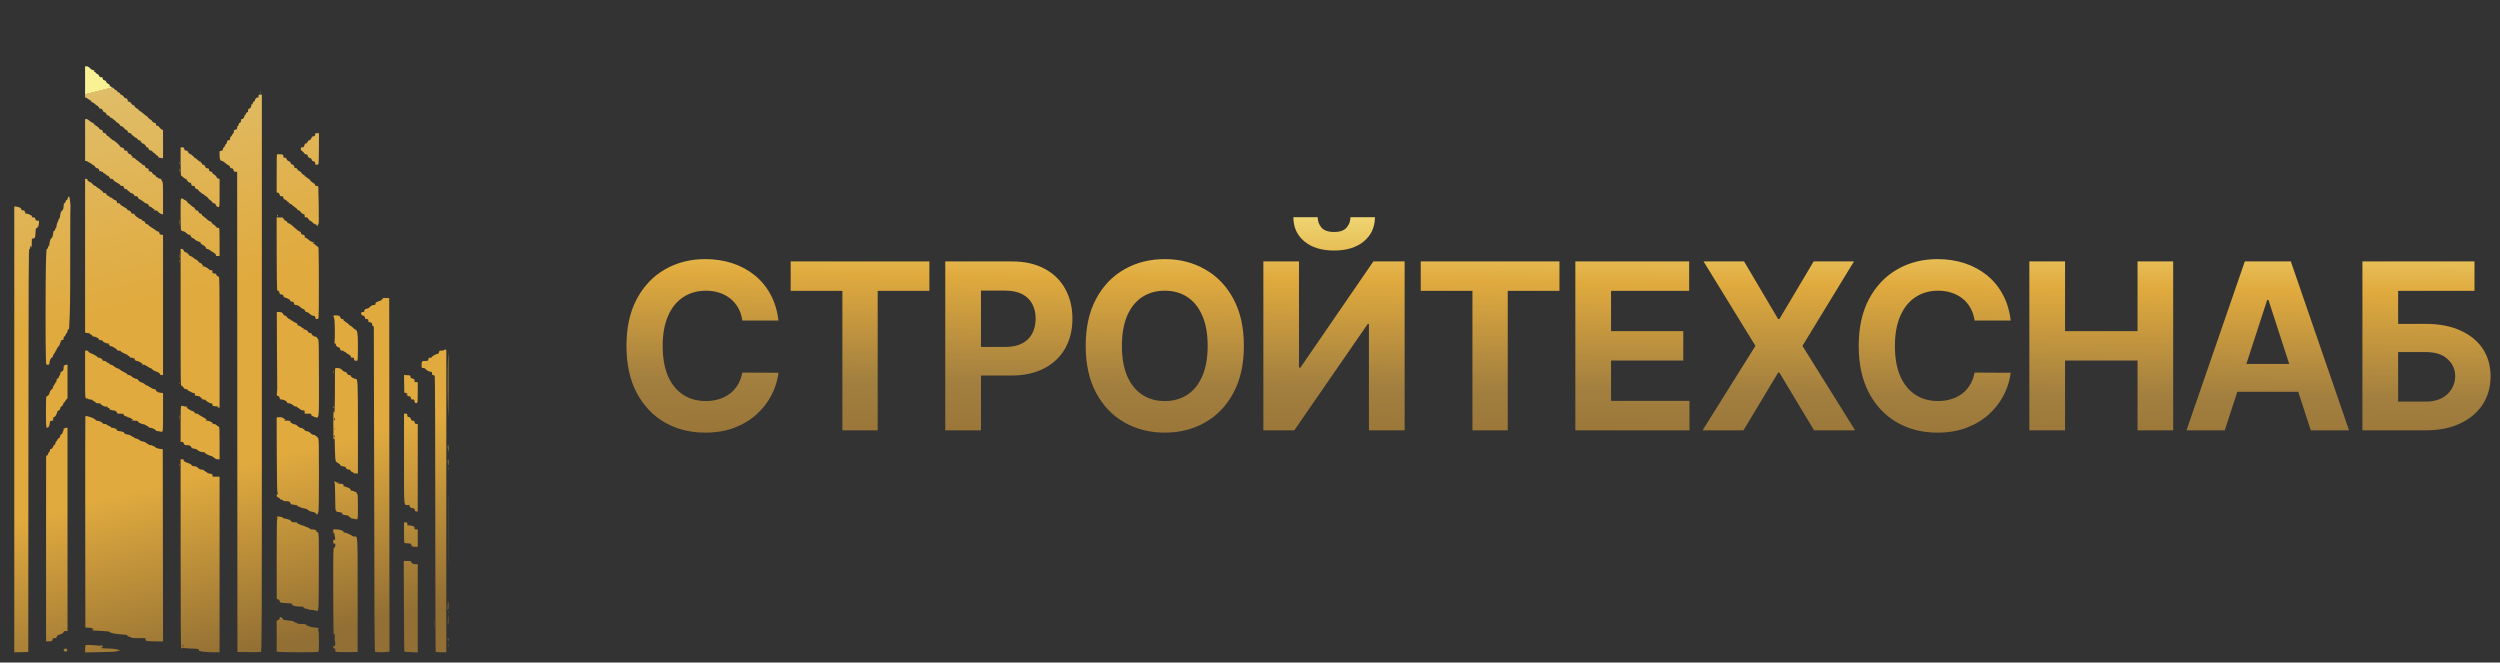
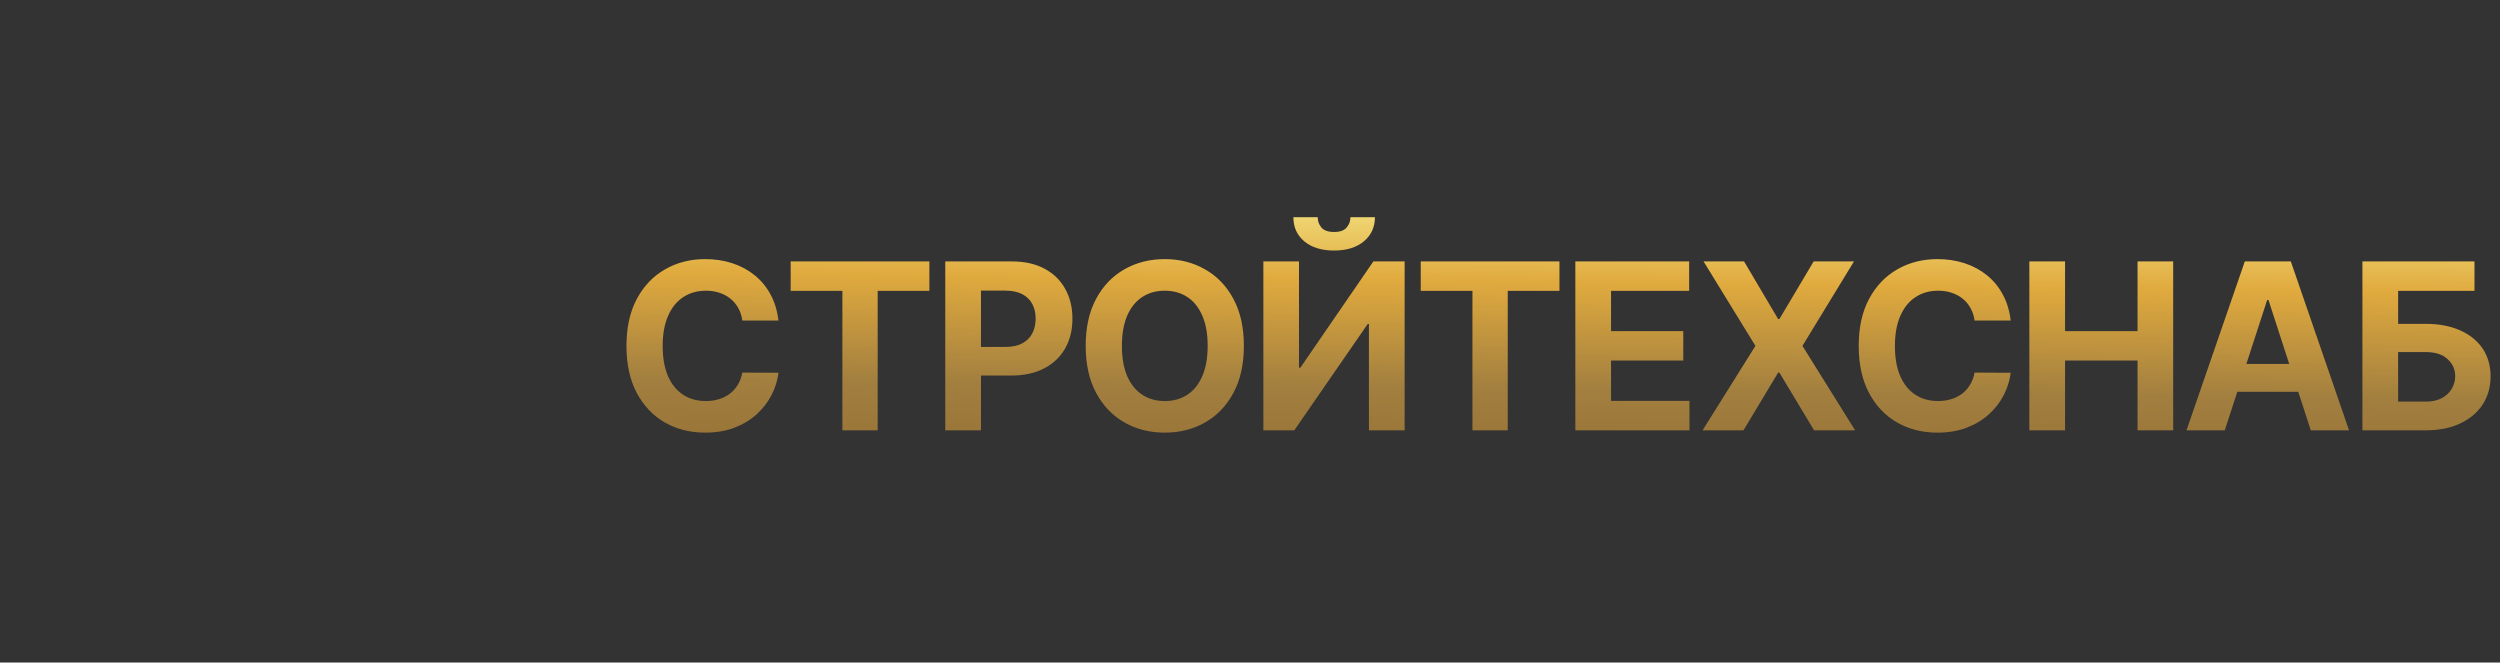
<svg xmlns="http://www.w3.org/2000/svg" width="366" height="97" viewBox="0 0 366 97" fill="none">
  <rect x="0" y="0" width="366" height="97" fill="#333333" stroke="none" />
-   <path fill-rule="evenodd" clip-rule="evenodd" d="M12.457 11.98V14.25L12.677 14.348C12.798 14.402 12.961 14.508 13.039 14.585C13.117 14.661 13.244 14.725 13.321 14.725C13.441 14.726 13.444 14.738 13.341 14.804C13.238 14.87 13.241 14.881 13.361 14.882C13.439 14.883 13.502 14.921 13.502 14.967C13.502 15.014 13.533 15.033 13.571 15.009C13.609 14.986 13.745 15.073 13.873 15.201C14 15.33 14.137 15.437 14.176 15.438C14.262 15.441 14.547 15.757 14.547 15.85C14.547 15.887 14.635 15.918 14.742 15.918C14.867 15.918 14.956 15.975 14.989 16.077C15.017 16.164 15.083 16.236 15.135 16.237C15.199 16.238 15.195 16.26 15.123 16.305C15.047 16.353 15.088 16.387 15.261 16.421C15.434 16.456 15.522 16.528 15.557 16.666C15.591 16.8 15.681 16.879 15.84 16.914C16.008 16.95 16.076 17.014 16.08 17.137C16.084 17.233 16.105 17.266 16.127 17.212C16.153 17.147 16.325 17.24 16.623 17.479C16.873 17.68 17.09 17.877 17.105 17.916C17.12 17.955 17.17 17.987 17.216 17.987C17.312 17.987 17.601 18.294 17.601 18.397C17.601 18.434 17.673 18.464 17.762 18.464C17.85 18.464 17.922 18.5 17.922 18.544C17.922 18.587 17.968 18.623 18.024 18.623C18.079 18.623 18.161 18.704 18.205 18.802C18.248 18.901 18.362 18.992 18.457 19.006C18.563 19.021 18.65 19.106 18.68 19.227C18.715 19.364 18.802 19.438 18.969 19.471C19.101 19.497 19.209 19.559 19.211 19.608C19.214 19.699 19.832 20.182 20.052 20.265C20.118 20.291 20.172 20.361 20.172 20.422C20.172 20.487 20.255 20.533 20.373 20.533C20.498 20.533 20.574 20.578 20.574 20.652C20.574 20.718 20.61 20.772 20.655 20.772C20.699 20.772 20.735 20.825 20.735 20.891C20.735 20.957 20.805 21.01 20.89 21.01C21.035 21.01 21.103 21.061 21.361 21.366C21.446 21.465 21.446 21.49 21.361 21.497C21.304 21.502 21.366 21.529 21.499 21.557C21.691 21.598 21.745 21.655 21.766 21.84C21.786 22.014 21.811 22.044 21.866 21.959C21.916 21.88 21.939 21.876 21.939 21.945C21.94 22 22.009 22.045 22.092 22.045C22.175 22.045 22.303 22.134 22.375 22.244C22.448 22.353 22.558 22.443 22.62 22.443C22.683 22.443 22.757 22.515 22.785 22.603C22.813 22.691 22.865 22.746 22.9 22.724C22.935 22.703 23.029 22.756 23.108 22.843C23.187 22.929 23.219 23.003 23.179 23.008C23.059 23.021 23.493 23.142 23.689 23.151L23.869 23.159L23.869 21.11L23.868 19.061L23.62 18.921C23.484 18.844 23.354 18.713 23.332 18.63C23.296 18.495 23.046 18.353 22.885 18.376C22.827 18.384 22.803 18.21 22.845 18.087C22.856 18.054 22.756 18.01 22.624 17.987C22.475 17.962 22.352 17.877 22.302 17.765C22.258 17.666 22.127 17.543 22.012 17.492C21.896 17.442 21.733 17.299 21.65 17.176C21.567 17.053 21.461 16.952 21.416 16.952C21.37 16.952 21.277 16.89 21.207 16.813C21.138 16.736 21 16.62 20.901 16.554C20.801 16.489 20.646 16.372 20.555 16.296C20.463 16.219 20.358 16.156 20.321 16.156C20.284 16.156 20.253 16.103 20.253 16.037C20.253 15.971 20.194 15.918 20.122 15.918C19.991 15.918 19.69 15.633 19.69 15.509C19.69 15.473 19.609 15.423 19.509 15.398C19.409 15.373 19.266 15.247 19.191 15.118C19.092 14.947 18.994 14.883 18.83 14.882C18.655 14.881 18.632 14.864 18.726 14.804C18.806 14.752 18.813 14.726 18.746 14.725C18.691 14.725 18.645 14.652 18.645 14.565C18.645 14.477 18.618 14.413 18.585 14.421C18.471 14.451 18.163 14.315 18.163 14.234C18.163 14.129 17.832 13.855 17.701 13.851C17.646 13.85 17.601 13.798 17.601 13.736C17.601 13.674 17.492 13.576 17.36 13.518C17.227 13.46 17.119 13.367 17.119 13.312C17.119 13.257 17.067 13.212 17.004 13.212C16.941 13.212 16.818 13.123 16.731 13.013C16.644 12.904 16.519 12.814 16.453 12.814C16.386 12.814 16.306 12.752 16.275 12.675C16.222 12.547 16.212 12.549 16.151 12.695C16.095 12.83 16.084 12.818 16.079 12.615C16.075 12.428 16.021 12.352 15.832 12.27C15.694 12.209 15.57 12.082 15.543 11.972C15.515 11.864 15.434 11.78 15.358 11.78C15.181 11.78 15.029 11.626 15.029 11.446C15.029 11.341 14.967 11.302 14.797 11.302C14.619 11.302 14.553 11.258 14.516 11.114C14.489 11.004 14.367 10.883 14.226 10.825C14.093 10.771 13.984 10.675 13.984 10.612C13.984 10.549 13.957 10.514 13.924 10.533C13.891 10.553 13.819 10.522 13.765 10.464C13.686 10.379 13.701 10.351 13.845 10.324C13.961 10.302 13.923 10.286 13.739 10.279C13.526 10.271 13.383 10.197 13.181 9.989C12.997 9.802 12.835 9.711 12.683 9.711H12.457V11.98ZM38.11 13.57C38.112 13.701 38.13 13.746 38.15 13.668C38.17 13.591 38.169 13.483 38.147 13.43C38.125 13.376 38.108 13.439 38.11 13.57ZM37.853 14.092C37.853 14.231 37.819 14.315 37.775 14.287C37.633 14.201 37.385 14.399 37.331 14.644C37.302 14.775 37.226 14.883 37.162 14.883C37.096 14.883 37.024 14.99 36.996 15.128C36.961 15.302 36.927 15.342 36.879 15.268C36.83 15.191 36.811 15.211 36.81 15.337C36.808 15.618 36.635 15.918 36.474 15.918C36.362 15.918 36.326 15.978 36.326 16.164C36.326 16.343 36.283 16.421 36.166 16.452C36.075 16.475 36.005 16.56 36.005 16.646C36.005 16.729 35.951 16.819 35.884 16.844C35.818 16.869 35.764 16.96 35.764 17.046C35.764 17.234 35.582 17.43 35.408 17.43C35.321 17.43 35.282 17.505 35.282 17.671C35.282 17.837 35.233 17.93 35.126 17.969C35.04 18.001 34.967 18.062 34.964 18.106C34.951 18.282 34.865 18.464 34.794 18.464C34.753 18.464 34.719 18.571 34.719 18.703C34.719 18.834 34.692 18.938 34.659 18.933C34.626 18.928 34.517 18.95 34.418 18.982C34.285 19.024 34.237 19.101 34.237 19.269C34.237 19.395 34.205 19.498 34.166 19.498C34.127 19.498 34.052 19.603 33.998 19.732C33.944 19.86 33.85 19.984 33.787 20.008C33.724 20.031 33.674 20.158 33.674 20.292C33.674 20.495 33.643 20.533 33.477 20.533C33.315 20.533 33.27 20.583 33.227 20.811C33.198 20.963 33.149 21.073 33.117 21.054C33.086 21.035 33.017 21.139 32.963 21.285C32.91 21.432 32.812 21.572 32.748 21.597C32.683 21.622 32.63 21.73 32.63 21.837C32.63 21.989 32.576 22.044 32.388 22.085L32.147 22.137V22.722C32.147 23.311 32.252 23.557 32.502 23.557C32.559 23.557 32.68 23.619 32.771 23.696C33.219 24.071 33.299 24.129 33.48 24.211C33.587 24.259 33.674 24.365 33.674 24.447C33.674 24.548 33.751 24.61 33.912 24.642C34.043 24.668 34.148 24.712 34.145 24.74C34.142 24.767 34.165 24.871 34.197 24.969C34.24 25.1 34.318 25.148 34.487 25.148H34.719L34.739 60.3L34.759 95.451L36.407 95.468C37.313 95.478 38.118 95.466 38.195 95.443C38.329 95.403 38.336 93.39 38.336 54.625V13.849H38.094C37.879 13.849 37.853 13.875 37.853 14.092ZM12.457 20.487V23.544L12.698 23.596C12.831 23.625 12.939 23.682 12.939 23.722C12.939 23.762 12.994 23.795 13.06 23.795C13.126 23.795 13.253 23.867 13.341 23.955C13.43 24.042 13.529 24.115 13.562 24.116C13.662 24.121 13.984 24.412 13.984 24.498C13.984 24.542 14.094 24.602 14.229 24.632C14.418 24.673 14.484 24.739 14.521 24.923C14.551 25.069 14.592 25.125 14.628 25.067C14.671 24.999 14.703 24.997 14.742 25.06C14.773 25.109 14.87 25.148 14.958 25.148C15.046 25.148 15.099 25.18 15.075 25.218C15.051 25.257 15.136 25.332 15.265 25.385C15.394 25.438 15.519 25.532 15.543 25.593C15.567 25.655 15.655 25.705 15.74 25.705C15.831 25.705 15.941 25.803 16.012 25.949C16.078 26.084 16.155 26.191 16.183 26.188C16.429 26.162 16.552 26.205 16.592 26.329C16.618 26.41 16.738 26.526 16.859 26.587C16.98 26.649 17.096 26.718 17.119 26.74C17.141 26.762 17.258 26.83 17.38 26.892C17.501 26.954 17.601 27.053 17.601 27.111C17.601 27.18 17.706 27.218 17.902 27.218C18.126 27.219 18.173 27.239 18.083 27.297C18.017 27.339 18.003 27.374 18.053 27.375C18.104 27.376 18.163 27.448 18.187 27.535C18.215 27.643 18.296 27.695 18.437 27.695C18.558 27.695 18.645 27.739 18.645 27.801C18.645 27.86 18.736 27.948 18.846 27.998C18.957 28.048 19.047 28.126 19.047 28.17C19.047 28.215 19.111 28.253 19.188 28.254C19.354 28.257 19.69 28.517 19.69 28.642C19.69 28.69 19.795 28.729 19.923 28.729C20.104 28.729 20.166 28.773 20.206 28.928C20.233 29.037 20.294 29.127 20.34 29.127C20.441 29.127 21.166 29.607 21.204 29.699C21.219 29.735 21.291 29.765 21.365 29.766C21.555 29.77 21.78 29.956 21.78 30.11C21.78 30.184 21.844 30.241 21.929 30.241C22.011 30.241 22.175 30.33 22.295 30.44C22.414 30.549 22.555 30.639 22.608 30.64C22.666 30.641 22.657 30.671 22.584 30.718C22.487 30.78 22.503 30.798 22.664 30.806C22.774 30.812 22.889 30.813 22.919 30.809C22.95 30.805 23.065 30.909 23.177 31.04C23.288 31.171 23.489 31.299 23.624 31.326L23.869 31.375V29.028C23.869 26.815 23.86 26.67 23.711 26.483C23.624 26.373 23.576 26.261 23.604 26.233C23.632 26.205 23.564 26.183 23.453 26.183C23.342 26.183 23.187 26.112 23.108 26.025C23.029 25.939 22.933 25.887 22.894 25.911C22.856 25.934 22.825 25.896 22.825 25.827C22.825 25.757 22.763 25.677 22.688 25.648C22.481 25.57 22.262 25.364 22.262 25.25C22.262 25.194 22.19 25.148 22.101 25.148C22.013 25.148 21.94 25.104 21.939 25.049C21.939 24.982 21.912 24.989 21.86 25.069C21.798 25.164 21.78 25.148 21.772 24.989C21.766 24.88 21.764 24.767 21.767 24.74C21.771 24.712 21.667 24.668 21.538 24.643C21.373 24.61 21.287 24.536 21.252 24.397C21.224 24.288 21.178 24.201 21.149 24.204C20.991 24.223 20.735 24.078 20.735 23.972C20.735 23.904 20.712 23.872 20.683 23.9C20.654 23.928 20.573 23.89 20.502 23.814C20.431 23.738 20.247 23.589 20.092 23.483C19.937 23.377 19.782 23.243 19.747 23.185C19.711 23.127 19.585 23.079 19.465 23.078C19.3 23.077 19.276 23.059 19.367 23.003C19.468 22.939 19.465 22.921 19.346 22.876C19.27 22.847 19.208 22.774 19.208 22.713C19.208 22.652 19.154 22.602 19.088 22.602C18.914 22.602 18.645 22.35 18.645 22.186C18.645 22.108 18.618 22.049 18.585 22.054C18.297 22.099 18.163 22.032 18.163 21.841C18.163 21.729 18.13 21.658 18.088 21.683C18.047 21.709 17.991 21.693 17.963 21.648C17.936 21.604 17.843 21.567 17.757 21.567C17.671 21.567 17.61 21.534 17.621 21.494C17.652 21.381 16.724 20.533 16.57 20.533C16.495 20.533 16.388 20.46 16.332 20.371C16.275 20.282 16.194 20.23 16.151 20.256C16.109 20.282 16.074 20.245 16.074 20.173C16.074 20.101 15.967 20.002 15.837 19.953C15.707 19.904 15.581 19.788 15.557 19.692C15.528 19.578 15.43 19.502 15.271 19.471C15.083 19.433 15.029 19.381 15.029 19.232C15.029 19.084 14.975 19.03 14.794 18.994C14.655 18.967 14.539 18.882 14.508 18.786C14.479 18.696 14.402 18.623 14.336 18.623C14.27 18.623 14.238 18.587 14.265 18.544C14.293 18.5 14.241 18.464 14.15 18.464C14.053 18.464 13.984 18.412 13.984 18.34C13.984 18.272 13.952 18.236 13.913 18.259C13.824 18.314 13.644 18.111 13.717 18.039C13.746 18.01 13.692 17.987 13.597 17.987C13.502 17.987 13.294 17.861 13.135 17.708C12.966 17.546 12.764 17.43 12.651 17.43H12.457V20.487ZM46.131 19.699C46.131 19.859 46.082 19.91 45.89 19.948C45.758 19.974 45.649 20.041 45.649 20.096C45.649 20.15 45.595 20.239 45.529 20.294C45.464 20.348 45.429 20.424 45.454 20.462C45.478 20.501 45.413 20.533 45.31 20.533C45.175 20.533 45.096 20.6 45.031 20.772C44.969 20.932 44.884 21.01 44.772 21.01C44.66 21.01 44.604 21.061 44.604 21.165C44.604 21.25 44.568 21.342 44.523 21.369C44.478 21.397 44.462 21.453 44.487 21.493C44.513 21.534 44.423 21.567 44.288 21.567C44.069 21.567 44.042 21.593 44.042 21.801C44.042 21.953 44.091 22.05 44.182 22.079C44.26 22.103 44.395 22.231 44.484 22.362C44.584 22.511 44.713 22.601 44.827 22.602C44.963 22.602 45.022 22.659 45.055 22.826C45.089 22.992 45.167 23.07 45.355 23.125C45.53 23.176 45.617 23.255 45.635 23.381C45.653 23.509 45.73 23.577 45.896 23.61C46.113 23.652 46.184 23.782 46.141 24.054C46.135 24.087 46.236 24.114 46.363 24.114C46.552 24.114 46.603 24.073 46.638 23.895C46.662 23.775 46.685 22.736 46.69 21.587L46.699 19.498H46.415C46.165 19.498 46.131 19.523 46.131 19.699ZM26.441 23.636C26.441 24.774 26.471 25.705 26.508 25.705C26.545 25.705 26.681 25.812 26.809 25.942C26.939 26.072 27.107 26.179 27.185 26.18C27.262 26.182 27.325 26.236 27.325 26.302C27.325 26.368 27.361 26.421 27.406 26.421C27.45 26.421 27.486 26.471 27.486 26.531C27.486 26.628 27.752 26.768 27.902 26.75C27.932 26.747 27.98 26.85 28.009 26.98C28.052 27.177 28.101 27.217 28.296 27.217C28.494 27.217 28.531 27.249 28.531 27.421C28.531 27.536 28.566 27.603 28.611 27.575C28.655 27.548 28.692 27.564 28.692 27.61C28.692 27.657 28.764 27.695 28.852 27.695C28.941 27.695 29.013 27.744 29.013 27.804C29.013 27.864 29.139 27.998 29.294 28.102C29.448 28.206 29.575 28.32 29.575 28.356C29.575 28.391 29.606 28.401 29.644 28.378C29.682 28.355 29.797 28.424 29.899 28.532C30.002 28.641 30.125 28.73 30.172 28.731C30.22 28.732 30.348 28.853 30.457 28.998C30.566 29.144 30.729 29.295 30.819 29.334C30.909 29.373 31.018 29.486 31.061 29.584C31.11 29.695 31.211 29.763 31.324 29.763C31.451 29.763 31.534 29.831 31.592 29.981C31.685 30.224 31.799 30.317 32.007 30.319C32.137 30.32 32.147 30.17 32.147 28.26V26.2L31.948 26.15C31.825 26.12 31.729 26.025 31.698 25.906C31.671 25.799 31.58 25.689 31.496 25.663C31.412 25.637 31.344 25.581 31.344 25.541C31.344 25.5 31.289 25.466 31.223 25.466C31.157 25.466 31.102 25.399 31.102 25.317C31.102 25.215 31.026 25.153 30.861 25.12C30.646 25.078 30.577 24.974 30.608 24.739C30.612 24.71 30.489 24.664 30.336 24.636C30.144 24.6 30.058 24.541 30.058 24.444C30.058 24.264 29.904 24.114 29.72 24.114C29.641 24.114 29.576 24.059 29.576 23.992C29.576 23.925 29.521 23.849 29.455 23.824C29.389 23.799 29.355 23.747 29.38 23.707C29.404 23.668 29.358 23.636 29.277 23.636C29.195 23.636 29.038 23.534 28.927 23.408C28.816 23.283 28.644 23.155 28.546 23.124C28.448 23.093 28.385 23.04 28.406 23.006C28.427 22.972 28.356 22.897 28.247 22.839C28.138 22.781 28.049 22.704 28.049 22.668C28.049 22.632 28.003 22.601 27.948 22.599C27.792 22.595 27.486 22.312 27.486 22.171C27.486 22.085 27.413 22.045 27.255 22.045C27.062 22.045 27.016 22.005 26.976 21.806C26.935 21.604 26.89 21.567 26.684 21.567H26.441V23.636ZM40.539 22.595C40.52 22.613 40.505 23.875 40.505 25.399V28.169L40.698 28.217C40.828 28.249 40.905 28.339 40.937 28.497C40.976 28.692 41.023 28.729 41.227 28.729C41.429 28.729 41.47 28.761 41.47 28.919C41.47 29.058 41.546 29.144 41.751 29.241C41.906 29.314 42.032 29.405 42.032 29.444C42.032 29.482 42.109 29.538 42.204 29.568C42.338 29.61 42.351 29.637 42.264 29.691C42.181 29.743 42.199 29.761 42.334 29.762C42.433 29.763 42.515 29.801 42.515 29.848C42.515 29.894 42.551 29.91 42.595 29.883C42.639 29.856 42.675 29.871 42.675 29.917C42.675 29.963 42.874 30.131 43.117 30.291C43.361 30.451 43.559 30.63 43.559 30.69C43.559 30.749 43.633 30.798 43.724 30.798C43.822 30.798 43.944 30.893 44.025 31.035C44.105 31.173 44.254 31.291 44.383 31.319C44.563 31.358 44.604 31.411 44.604 31.6C44.604 31.728 44.631 31.828 44.664 31.823C44.889 31.788 45.086 31.849 45.086 31.954C45.086 32.021 45.14 32.097 45.206 32.122C45.273 32.147 45.307 32.199 45.282 32.239C45.258 32.278 45.303 32.31 45.384 32.31C45.464 32.31 45.619 32.416 45.727 32.546C45.836 32.676 46.024 32.804 46.146 32.83C46.268 32.857 46.36 32.916 46.35 32.962C46.34 33.008 46.383 33.064 46.445 33.087C46.524 33.115 46.543 33.087 46.508 32.997C46.475 32.912 46.5 32.867 46.578 32.867C46.683 32.867 46.694 32.531 46.663 30.221C46.645 28.766 46.616 27.495 46.601 27.396C46.58 27.261 46.52 27.217 46.352 27.217C46.187 27.217 46.131 27.178 46.131 27.063C46.131 26.979 46.062 26.888 45.979 26.862C45.78 26.799 45.241 26.295 45.305 26.232C45.332 26.205 45.294 26.183 45.22 26.183C45.146 26.183 45.008 26.094 44.913 25.986C44.818 25.878 44.71 25.809 44.672 25.832C44.635 25.855 44.604 25.818 44.604 25.75C44.604 25.681 44.568 25.626 44.525 25.626C44.398 25.626 44.043 25.291 44.089 25.216C44.112 25.179 44.08 25.148 44.016 25.148C43.953 25.148 43.856 25.095 43.801 25.03C43.747 24.965 43.67 24.931 43.631 24.955C43.592 24.979 43.559 24.924 43.559 24.833C43.559 24.712 43.494 24.654 43.322 24.62C43.191 24.594 43.089 24.55 43.096 24.522C43.13 24.391 42.973 24.114 42.865 24.114C42.71 24.114 42.515 23.921 42.515 23.768C42.515 23.702 42.414 23.627 42.29 23.6C42.138 23.567 42.036 23.475 41.976 23.315C41.908 23.137 41.834 23.079 41.678 23.079C41.563 23.079 41.474 23.052 41.479 23.02C41.534 22.676 41.471 22.617 41.021 22.589C40.774 22.574 40.557 22.577 40.539 22.595ZM26.299 23.875C26.299 24.028 26.316 24.091 26.336 24.014C26.356 23.938 26.356 23.812 26.336 23.736C26.316 23.659 26.299 23.722 26.299 23.875ZM26.303 24.949C26.304 25.168 26.32 25.248 26.338 25.127C26.357 25.006 26.356 24.827 26.337 24.729C26.318 24.631 26.303 24.73 26.303 24.949ZM12.457 37.433V48.683L12.638 48.731C12.738 48.758 12.902 48.78 13.005 48.78C13.107 48.781 13.17 48.813 13.146 48.852C13.121 48.892 13.191 48.946 13.302 48.973C13.412 49.001 13.502 49.076 13.502 49.141C13.502 49.209 13.576 49.259 13.677 49.259C13.943 49.259 14.45 49.52 14.494 49.679C14.515 49.757 14.563 49.815 14.6 49.809C14.804 49.773 15.029 49.829 15.031 49.915C15.034 50.054 15.546 50.292 15.856 50.299C16.073 50.304 16.088 50.315 15.953 50.373C15.816 50.431 15.813 50.442 15.933 50.447C16.023 50.45 16.074 50.517 16.075 50.632C16.076 50.75 16.098 50.777 16.14 50.712C16.189 50.635 16.266 50.645 16.48 50.755C16.945 50.995 17.119 51.123 17.119 51.228C17.119 51.289 17.228 51.328 17.405 51.328C17.562 51.328 17.672 51.357 17.65 51.393C17.608 51.46 18.388 51.885 18.553 51.885C18.604 51.885 18.645 51.922 18.645 51.966C18.645 52.011 18.738 52.083 18.851 52.125C18.964 52.168 19.035 52.239 19.007 52.283C18.978 52.33 19.073 52.362 19.244 52.362C19.418 52.362 19.53 52.401 19.531 52.462C19.532 52.528 19.558 52.521 19.61 52.442C19.674 52.343 19.688 52.351 19.689 52.486C19.691 52.69 19.837 52.84 20.036 52.84C20.192 52.84 20.614 53.047 20.793 53.211C20.873 53.285 20.874 53.313 20.795 53.344C20.74 53.366 20.831 53.387 20.996 53.391C21.162 53.394 21.298 53.433 21.298 53.476C21.298 53.52 21.345 53.556 21.403 53.556C21.461 53.556 21.58 53.622 21.667 53.702C21.754 53.782 21.924 53.873 22.044 53.903C22.164 53.932 22.262 53.991 22.262 54.033C22.262 54.116 22.84 54.431 22.991 54.431C23.148 54.431 23.556 54.812 23.446 54.856C23.392 54.878 23.465 54.899 23.608 54.902L23.869 54.909V44.644V34.379H23.685C23.463 34.379 23.307 34.241 23.307 34.044C23.307 33.955 23.247 33.901 23.149 33.901C23.062 33.901 22.927 33.835 22.848 33.755C22.769 33.674 22.578 33.54 22.424 33.456C22.27 33.373 22.096 33.26 22.037 33.205C21.978 33.15 21.895 33.105 21.855 33.105C21.813 33.105 21.78 33.055 21.78 32.992C21.78 32.93 21.671 32.856 21.539 32.827C21.376 32.792 21.282 32.714 21.25 32.587C21.218 32.462 21.124 32.382 20.969 32.348C20.84 32.32 20.735 32.246 20.735 32.184C20.735 32.122 20.708 32.075 20.675 32.08C20.553 32.097 20.253 31.971 20.253 31.903C20.253 31.864 20.217 31.832 20.173 31.832C20.048 31.832 19.69 31.497 19.69 31.38C19.69 31.323 19.663 31.28 19.63 31.285C19.397 31.321 19.208 31.259 19.208 31.145C19.208 30.989 18.982 30.804 18.786 30.8C18.709 30.799 18.645 30.75 18.645 30.691C18.645 30.633 18.564 30.543 18.465 30.491C18.365 30.44 18.175 30.328 18.043 30.241C17.91 30.154 17.756 30.061 17.701 30.034C17.646 30.007 17.601 29.935 17.601 29.874C17.601 29.804 17.512 29.763 17.36 29.763C17.159 29.763 17.119 29.732 17.119 29.573C17.119 29.434 17.062 29.369 16.909 29.331C16.794 29.302 16.588 29.175 16.45 29.047C16.272 28.882 16.182 28.843 16.138 28.911C16.096 28.977 16.076 28.963 16.075 28.868C16.074 28.792 16.015 28.729 15.943 28.729C15.811 28.729 15.511 28.444 15.511 28.319C15.511 28.282 15.417 28.252 15.303 28.252C15.163 28.252 15.081 28.2 15.053 28.095C15.03 28.009 14.943 27.917 14.86 27.891C14.776 27.864 14.707 27.816 14.707 27.783C14.707 27.751 14.563 27.643 14.386 27.545C14.209 27.447 14.065 27.333 14.065 27.292C14.065 27.251 13.999 27.217 13.918 27.217C13.838 27.217 13.671 27.092 13.548 26.939C13.424 26.785 13.264 26.659 13.192 26.659C13.119 26.658 12.977 26.571 12.877 26.466C12.71 26.292 12.706 26.271 12.837 26.238C12.915 26.218 12.862 26.197 12.718 26.192L12.457 26.183V37.433ZM9.973 28.874C9.925 28.964 9.885 29.093 9.885 29.161C9.885 29.23 9.83 29.286 9.763 29.286C9.691 29.286 9.62 29.385 9.592 29.525C9.566 29.656 9.494 29.763 9.433 29.763C9.361 29.763 9.323 29.857 9.323 30.032C9.323 30.464 9.231 30.798 9.112 30.798C9.051 30.798 9.001 30.852 9.001 30.917C9.001 30.983 8.97 31.037 8.931 31.037C8.892 31.037 8.844 31.241 8.823 31.49C8.802 31.74 8.743 31.957 8.692 31.974C8.641 31.991 8.6 32.048 8.6 32.101C8.6 32.153 8.527 32.337 8.439 32.509C8.35 32.68 8.278 32.939 8.278 33.083C8.278 33.227 8.245 33.344 8.204 33.344C8.163 33.344 8.106 33.452 8.077 33.583C8.048 33.714 7.973 33.822 7.91 33.822C7.839 33.822 7.796 33.905 7.795 34.041C7.795 34.382 7.642 34.845 7.504 34.921C7.436 34.959 7.385 35.005 7.393 35.022C7.4 35.04 7.367 35.156 7.319 35.279C7.272 35.402 7.233 35.608 7.233 35.737C7.233 35.865 7.2 35.97 7.159 35.97C7.119 35.97 7.062 36.078 7.032 36.209C7.003 36.34 6.934 36.448 6.878 36.448C6.799 36.448 6.764 36.931 6.723 38.536C6.661 40.974 6.653 50.671 6.711 52.124C6.733 52.671 6.751 53.181 6.751 53.258C6.751 53.359 6.816 53.397 6.992 53.397C7.208 53.397 7.233 53.371 7.233 53.15C7.233 52.845 7.456 52.362 7.598 52.362C7.656 52.362 7.727 52.251 7.758 52.115C7.788 51.98 7.881 51.801 7.965 51.718C8.049 51.635 8.117 51.513 8.117 51.447C8.117 51.382 8.154 51.328 8.198 51.328C8.242 51.328 8.278 51.259 8.278 51.175C8.278 51.091 8.384 50.917 8.513 50.789C8.643 50.661 8.773 50.426 8.804 50.266C8.834 50.106 8.9 49.974 8.95 49.974C9.007 49.973 9.001 49.947 8.935 49.906C8.859 49.858 8.9 49.824 9.076 49.789C9.212 49.762 9.32 49.712 9.314 49.678C9.279 49.466 9.34 49.259 9.437 49.259C9.5 49.259 9.574 49.154 9.603 49.027C9.631 48.899 9.706 48.775 9.77 48.751C9.835 48.726 9.885 48.602 9.885 48.466C9.885 48.318 9.927 48.224 9.993 48.224C10.129 48.224 10.118 48.323 10.204 46.315C10.271 44.716 10.295 40.993 10.285 33.521C10.283 31.802 10.297 30.369 10.317 30.337C10.373 30.248 10.205 28.857 10.129 28.78C10.091 28.743 10.022 28.785 9.973 28.874ZM26.442 31.255C26.443 32.47 26.464 33.54 26.489 33.633C26.521 33.75 26.619 33.816 26.803 33.846C26.956 33.871 27.172 33.994 27.307 34.134C27.463 34.296 27.622 34.379 27.776 34.38C27.956 34.381 27.981 34.399 27.888 34.458C27.817 34.504 27.806 34.536 27.862 34.537C27.915 34.537 27.98 34.607 28.007 34.691C28.034 34.778 28.16 34.868 28.293 34.897C28.435 34.927 28.531 34.999 28.531 35.075C28.531 35.144 28.554 35.178 28.582 35.151C28.61 35.123 28.723 35.17 28.834 35.257C28.944 35.343 29.147 35.417 29.285 35.422C29.429 35.428 29.474 35.447 29.39 35.469C29.261 35.502 29.267 35.527 29.455 35.698C29.57 35.804 29.697 35.891 29.736 35.891C29.869 35.891 30.234 36.279 30.181 36.364C30.149 36.414 30.212 36.448 30.338 36.448C30.453 36.448 30.627 36.522 30.724 36.614C30.822 36.705 31.036 36.848 31.2 36.932C31.498 37.084 31.705 37.337 31.609 37.432C31.581 37.459 31.691 37.482 31.852 37.482H32.147V35.422C32.147 33.825 32.125 33.363 32.047 33.366C31.787 33.375 31.694 33.327 31.544 33.105C31.456 32.974 31.32 32.867 31.243 32.867C31.166 32.867 31.102 32.821 31.102 32.765C31.102 32.659 30.826 32.389 30.717 32.389C30.646 32.389 30.311 32.134 29.959 31.812C29.827 31.692 29.691 31.594 29.657 31.594C29.622 31.594 29.575 31.522 29.552 31.434C29.528 31.342 29.443 31.275 29.349 31.275C29.247 31.275 29.148 31.188 29.08 31.037C28.996 30.848 28.923 30.798 28.732 30.797C28.547 30.796 28.518 30.777 28.611 30.718C28.682 30.673 28.693 30.641 28.637 30.64C28.584 30.639 28.519 30.567 28.491 30.48C28.462 30.392 28.385 30.32 28.319 30.32C28.253 30.32 28.079 30.195 27.933 30.042C27.787 29.889 27.627 29.763 27.577 29.763C27.527 29.763 27.486 29.723 27.486 29.673C27.486 29.571 27.177 29.286 27.066 29.286C27.025 29.286 26.938 29.232 26.872 29.167C26.805 29.101 26.681 29.047 26.596 29.047C26.447 29.047 26.441 29.127 26.442 31.255ZM2.09 62.858V95.496L3.115 95.474L4.139 95.451L4.159 65.95C4.177 39.799 4.193 36.448 4.3 36.448C4.374 36.448 4.42 36.373 4.42 36.253C4.42 35.955 4.567 35.934 4.603 36.227C4.621 36.37 4.642 36.143 4.649 35.721L4.662 34.956L4.891 34.91C5.1 34.869 5.125 34.827 5.172 34.443C5.2 34.211 5.223 33.889 5.223 33.727C5.224 33.505 5.263 33.422 5.385 33.384C5.498 33.349 5.549 33.258 5.556 33.08L5.567 32.827L5.626 33.105C5.675 33.336 5.687 33.292 5.696 32.847L5.706 32.31H5.472C5.276 32.31 5.228 32.27 5.184 32.071C5.14 31.872 5.092 31.832 4.896 31.832C4.709 31.832 4.662 31.797 4.662 31.66C4.662 31.565 4.639 31.51 4.611 31.538C4.583 31.566 4.469 31.518 4.359 31.432C4.244 31.343 4.033 31.275 3.867 31.274C3.65 31.273 3.607 31.253 3.697 31.196C3.778 31.144 3.784 31.118 3.717 31.117C3.662 31.117 3.617 31.045 3.617 30.957C3.617 30.833 3.563 30.798 3.376 30.798C3.238 30.798 3.133 30.755 3.132 30.698C3.126 30.476 2.907 30.328 2.506 30.275L2.09 30.22V62.858ZM40.557 31.554C40.531 31.619 40.546 31.673 40.588 31.673C40.631 31.673 40.666 31.619 40.666 31.554C40.666 31.488 40.652 31.434 40.635 31.434C40.617 31.434 40.582 31.488 40.557 31.554ZM26.309 32.509C26.309 32.903 26.322 33.074 26.339 32.889C26.356 32.704 26.356 32.382 26.34 32.173C26.323 31.964 26.309 32.115 26.309 32.509ZM40.509 37.11C40.514 40.013 40.543 42.423 40.572 42.467C40.602 42.511 40.687 42.569 40.761 42.596C40.835 42.623 40.907 42.745 40.922 42.868C40.943 43.056 40.989 43.096 41.209 43.117C41.406 43.136 41.47 43.18 41.47 43.298C41.47 43.394 41.555 43.487 41.691 43.54C42.309 43.781 42.454 43.866 42.492 44.01C42.521 44.118 42.602 44.166 42.759 44.166C42.944 44.166 42.993 44.209 43.037 44.405C43.081 44.602 43.13 44.644 43.318 44.644C43.443 44.644 43.564 44.688 43.587 44.743C43.619 44.823 43.628 44.823 43.633 44.743C43.637 44.688 43.757 44.764 43.901 44.911C44.045 45.059 44.262 45.203 44.383 45.231C44.505 45.26 44.604 45.336 44.604 45.401C44.604 45.466 44.667 45.522 44.745 45.525C44.865 45.529 44.862 45.54 44.725 45.599C44.588 45.657 44.602 45.668 44.814 45.673C44.984 45.676 45.159 45.767 45.362 45.957C45.557 46.139 45.739 46.235 45.886 46.235C46.072 46.235 46.12 46.277 46.159 46.474C46.197 46.659 46.25 46.713 46.4 46.713C46.56 46.713 46.601 46.662 46.642 46.414C46.71 46.006 46.691 36.537 46.622 36.288C46.591 36.179 46.468 36.043 46.349 35.986C46.229 35.929 46.131 35.854 46.131 35.819C46.131 35.785 46.032 35.709 45.91 35.651L45.689 35.545L45.93 35.488C46.161 35.434 46.157 35.431 45.85 35.42C45.592 35.411 45.449 35.339 45.129 35.057C44.852 34.813 44.71 34.734 44.668 34.8C44.633 34.856 44.606 34.787 44.605 34.637C44.604 34.421 44.574 34.379 44.419 34.379C44.198 34.379 44.042 34.241 44.042 34.044C44.042 33.96 43.983 33.901 43.897 33.901C43.818 33.901 43.548 33.713 43.297 33.483C42.667 32.904 42.305 32.642 42.162 32.659C42.123 32.664 42.061 32.587 42.024 32.489C41.984 32.381 41.89 32.31 41.789 32.31C41.697 32.31 41.641 32.278 41.666 32.239C41.69 32.199 41.656 32.147 41.59 32.122C41.524 32.097 41.47 32.021 41.47 31.954C41.47 31.858 41.367 31.832 40.985 31.832H40.5L40.509 37.11ZM26.441 46.474C26.441 56.353 26.443 56.5 26.598 56.5C26.689 56.5 26.798 56.591 26.859 56.719C26.937 56.88 27.033 56.944 27.225 56.963C27.385 56.978 27.486 57.031 27.486 57.1C27.486 57.163 27.585 57.238 27.706 57.268C27.827 57.298 27.974 57.37 28.033 57.429C28.092 57.487 28.228 57.535 28.335 57.535C28.49 57.535 28.531 57.576 28.531 57.733C28.531 57.843 28.558 57.927 28.591 57.921C28.748 57.89 29.326 58.04 29.288 58.102C29.264 58.14 29.299 58.171 29.364 58.171C29.43 58.171 29.507 58.243 29.535 58.33C29.571 58.44 29.657 58.489 29.815 58.489C29.941 58.489 30.056 58.516 30.071 58.549C30.14 58.702 30.712 59.047 30.896 59.047C31.059 59.047 31.102 59.086 31.102 59.232C31.102 59.334 31.148 59.425 31.203 59.433C31.258 59.442 31.484 59.47 31.705 59.497C32.014 59.534 32.07 59.56 31.946 59.609C31.794 59.669 31.795 59.672 31.966 59.678L32.147 59.683V50.094C32.147 41.431 32.135 40.506 32.021 40.506C31.875 40.506 31.719 40.367 31.643 40.168C31.608 40.077 31.504 40.028 31.346 40.028C31.129 40.028 31.102 40.002 31.102 39.79C31.102 39.578 31.076 39.551 30.861 39.551C30.729 39.551 30.62 39.52 30.62 39.482C30.62 39.351 30.007 38.994 29.772 38.988C29.567 38.983 29.557 38.974 29.696 38.914C29.82 38.861 29.827 38.845 29.726 38.84C29.653 38.837 29.576 38.766 29.554 38.682C29.532 38.599 29.429 38.518 29.326 38.503C29.222 38.489 29.092 38.387 29.036 38.278C28.98 38.168 28.933 38.115 28.931 38.158C28.929 38.202 28.891 38.175 28.846 38.099C28.801 38.022 28.702 37.959 28.626 37.959C28.551 37.959 28.444 37.888 28.389 37.8C28.333 37.713 28.234 37.641 28.168 37.641C28.102 37.641 28.049 37.605 28.049 37.562C28.049 37.518 27.949 37.481 27.828 37.481C27.67 37.48 27.638 37.46 27.718 37.41C27.805 37.355 27.792 37.329 27.657 37.286C27.563 37.257 27.486 37.18 27.486 37.117C27.486 37.05 27.378 36.979 27.233 36.951C27.053 36.915 26.956 36.836 26.894 36.674C26.834 36.516 26.752 36.448 26.625 36.448H26.441V46.474ZM26.305 37.482C26.305 37.723 26.32 37.821 26.338 37.701C26.356 37.581 26.356 37.384 26.338 37.263C26.32 37.143 26.305 37.241 26.305 37.482ZM26.299 38.198C26.299 38.351 26.316 38.414 26.336 38.337C26.356 38.261 26.356 38.136 26.336 38.059C26.316 37.982 26.299 38.045 26.299 38.198ZM55.976 43.782C55.922 43.904 55.746 44.011 55.434 44.114C55.044 44.242 54.972 44.296 54.972 44.455C54.972 44.612 54.931 44.644 54.73 44.644C54.598 44.644 54.408 44.715 54.309 44.803C54.209 44.89 54.064 45.016 53.987 45.081C53.91 45.147 53.755 45.201 53.643 45.201C53.447 45.201 53.25 45.471 53.338 45.618C53.358 45.651 53.263 45.678 53.128 45.678C52.911 45.678 52.882 45.705 52.882 45.907C52.882 46.096 52.923 46.144 53.117 46.182C53.329 46.224 53.509 46.471 53.461 46.653C53.452 46.686 53.553 46.713 53.686 46.713C53.921 46.713 53.942 46.746 53.924 47.091C53.922 47.123 54.039 47.168 54.185 47.19C54.414 47.225 54.453 47.264 54.474 47.488C54.488 47.631 54.545 47.747 54.602 47.747C54.658 47.747 54.715 47.792 54.728 47.846C54.742 47.901 54.766 58.614 54.781 71.654C54.804 90.593 54.83 95.374 54.911 95.425C55.03 95.5 56.046 95.51 56.619 95.442L57.021 95.394L57.001 69.522L56.981 43.649L56.519 43.626C56.105 43.605 56.048 43.622 55.976 43.782ZM40.545 50.711C40.555 53.479 40.573 56.013 40.584 56.341C40.595 56.669 40.58 57.157 40.549 57.425C40.496 57.895 40.501 57.914 40.691 57.961C40.827 57.995 40.901 58.083 40.935 58.25C40.977 58.458 41.019 58.489 41.247 58.49C41.557 58.49 42.032 58.754 42.032 58.926C42.032 59.01 42.115 59.047 42.309 59.047C42.504 59.047 42.663 59.117 42.849 59.285C43.01 59.43 43.2 59.524 43.336 59.524C43.485 59.524 43.559 59.565 43.559 59.648C43.559 59.716 43.589 59.754 43.625 59.732C43.661 59.71 43.786 59.779 43.903 59.886C44.031 60.004 44.211 60.081 44.36 60.081C44.578 60.081 44.604 60.107 44.604 60.32V60.558L45.147 60.56C45.445 60.56 45.647 60.587 45.596 60.62C45.432 60.723 45.673 60.942 46.065 61.046C46.752 61.227 46.694 61.739 46.694 55.467C46.694 51.156 46.671 49.853 46.593 49.715C46.404 49.381 46.267 49.259 46.078 49.259C45.975 49.259 45.89 49.223 45.89 49.179C45.89 49.136 45.836 49.1 45.77 49.1C45.703 49.1 45.649 49.032 45.649 48.95C45.649 48.841 45.571 48.785 45.368 48.747C45.206 48.717 45.086 48.648 45.086 48.583C45.086 48.428 44.77 48.225 44.526 48.223C44.365 48.222 44.348 48.206 44.444 48.145C44.55 48.077 44.549 48.068 44.439 48.066C44.37 48.066 44.243 48.001 44.157 47.922C43.998 47.775 43.721 47.634 43.628 47.652C43.599 47.658 43.554 47.577 43.527 47.472C43.495 47.343 43.402 47.266 43.238 47.23C43.105 47.201 42.997 47.149 42.997 47.114C42.997 47.079 42.888 47.006 42.756 46.951C42.623 46.897 42.515 46.821 42.515 46.782C42.515 46.744 42.44 46.713 42.349 46.713C42.258 46.713 42.206 46.677 42.233 46.633C42.261 46.589 42.229 46.553 42.163 46.553C42.097 46.553 42.021 46.484 41.994 46.4C41.966 46.314 41.84 46.224 41.707 46.195C41.568 46.164 41.47 46.092 41.47 46.019C41.47 45.823 41.218 45.683 40.857 45.681L40.526 45.678L40.545 50.711ZM48.824 46.235C48.79 46.289 48.799 46.355 48.843 46.383C48.887 46.411 48.945 46.649 48.971 46.911C49.037 47.558 49.041 49.803 48.977 50.075C48.937 50.244 48.955 50.293 49.055 50.293C49.127 50.293 49.178 50.32 49.169 50.353C49.121 50.533 49.3 50.782 49.509 50.823C49.681 50.857 49.752 50.927 49.79 51.098C49.832 51.287 49.882 51.328 50.075 51.328C50.205 51.328 50.31 51.364 50.31 51.407C50.31 51.451 50.36 51.487 50.421 51.487C50.482 51.487 50.579 51.543 50.637 51.612C50.694 51.681 50.88 51.807 51.048 51.892C51.248 51.993 51.355 52.102 51.355 52.205C51.355 52.327 51.41 52.362 51.596 52.362C51.814 52.362 51.837 52.387 51.839 52.621C51.839 52.817 51.858 52.851 51.918 52.76C51.969 52.681 51.996 52.674 51.997 52.74C51.999 52.885 52.293 52.862 52.351 52.714C52.378 52.645 52.4 51.754 52.4 50.734C52.4 48.794 52.335 48.366 52.024 48.248C51.952 48.221 51.796 48.097 51.676 47.973C51.556 47.849 51.435 47.747 51.407 47.747C51.344 47.747 51.052 47.514 50.884 47.329C50.814 47.253 50.714 47.19 50.663 47.19C50.611 47.19 50.547 47.134 50.52 47.066C50.494 46.997 50.436 46.964 50.391 46.991C50.347 47.018 50.31 46.967 50.31 46.876C50.31 46.746 50.257 46.711 50.049 46.706C49.905 46.703 49.833 46.682 49.888 46.66C49.965 46.629 49.962 46.595 49.875 46.509C49.813 46.447 49.748 46.356 49.731 46.306C49.687 46.174 48.9 46.112 48.824 46.235ZM64.966 51.266C64.945 51.3 64.787 51.328 64.616 51.328C64.337 51.328 64.302 51.35 64.279 51.546C64.263 51.692 64.201 51.772 64.093 51.789C63.814 51.832 63.249 52.144 63.249 52.255C63.249 52.321 63.156 52.362 63.006 52.362C62.8 52.362 62.756 52.399 62.715 52.601C62.67 52.822 62.641 52.84 62.322 52.84C61.761 52.84 61.722 52.876 61.722 53.405C61.722 53.871 61.724 53.874 61.959 53.874C62.09 53.874 62.225 53.921 62.261 53.978C62.38 54.169 62.831 54.431 63.041 54.431C63.219 54.431 63.249 54.466 63.249 54.67C63.249 54.857 63.285 54.909 63.413 54.909C63.507 54.909 63.607 54.984 63.648 55.088C63.691 55.192 63.723 63.627 63.727 75.307C63.73 86.33 63.752 95.38 63.777 95.42C63.801 95.459 64.163 95.491 64.58 95.491H65.339V73.335V51.179L65.172 51.191C65.08 51.198 64.988 51.231 64.966 51.266ZM12.457 54.829C12.457 58.617 12.43 58.367 12.839 58.352C12.894 58.35 12.939 58.38 12.939 58.419C12.939 58.458 13.066 58.489 13.221 58.489C13.375 58.489 13.502 58.521 13.502 58.559C13.502 58.598 13.608 58.673 13.737 58.726C13.867 58.779 13.992 58.873 14.016 58.934C14.045 59.008 14.185 59.047 14.428 59.047C14.656 59.047 14.778 59.077 14.747 59.127C14.72 59.171 14.763 59.231 14.843 59.261C14.923 59.291 15.037 59.363 15.095 59.42C15.153 59.477 15.352 59.525 15.537 59.525C15.754 59.526 15.834 59.55 15.765 59.594C15.685 59.644 15.711 59.676 15.865 59.714C16.011 59.75 16.074 59.819 16.075 59.943C16.076 60.073 16.095 60.092 16.145 60.013C16.194 59.937 16.231 59.931 16.269 59.993C16.3 60.041 16.44 60.082 16.581 60.084C16.878 60.086 17.119 60.24 17.119 60.428C17.119 60.535 17.214 60.559 17.661 60.565C17.959 60.568 18.161 60.588 18.108 60.609C17.957 60.67 18.249 60.956 18.462 60.956C18.563 60.956 18.645 60.992 18.645 61.036C18.645 61.08 18.73 61.115 18.834 61.115C18.938 61.115 19.106 61.187 19.208 61.275C19.31 61.362 19.433 61.437 19.482 61.442C19.53 61.446 19.479 61.478 19.369 61.513C19.22 61.56 19.298 61.579 19.673 61.585C20.117 61.592 20.186 61.614 20.25 61.772C20.29 61.87 20.325 61.919 20.328 61.879C20.331 61.839 20.396 61.861 20.474 61.928C20.551 61.994 20.756 62.07 20.93 62.096C21.103 62.123 21.265 62.173 21.291 62.208C21.317 62.244 21.437 62.316 21.559 62.369C21.68 62.421 21.78 62.501 21.78 62.546C21.78 62.591 21.886 62.627 22.016 62.627C22.264 62.627 22.825 62.909 22.825 63.033C22.825 63.072 22.924 63.107 23.046 63.11C23.167 63.113 23.338 63.144 23.426 63.178C23.514 63.212 23.649 63.223 23.727 63.203C23.86 63.168 23.869 62.975 23.869 60.358V57.55L23.468 57.495C23.247 57.465 23.066 57.408 23.066 57.368C23.066 57.328 23.012 57.296 22.945 57.296C22.878 57.296 22.825 57.225 22.825 57.137C22.825 57.017 22.77 56.977 22.604 56.976C22.482 56.975 22.292 56.904 22.182 56.818C22.071 56.733 21.951 56.662 21.915 56.661C21.878 56.66 21.794 56.605 21.728 56.54C21.662 56.474 21.538 56.42 21.453 56.42C21.367 56.42 21.298 56.388 21.298 56.349C21.298 56.244 20.753 55.943 20.565 55.943C20.477 55.943 20.427 55.907 20.454 55.864C20.481 55.82 20.45 55.784 20.384 55.784C20.318 55.784 20.241 55.712 20.213 55.625C20.18 55.525 20.091 55.466 19.971 55.466C19.866 55.466 19.757 55.429 19.73 55.385C19.702 55.34 19.651 55.321 19.616 55.343C19.581 55.364 19.448 55.276 19.32 55.147C19.176 55.003 19.003 54.912 18.866 54.911C18.738 54.91 18.645 54.865 18.645 54.804C18.645 54.746 18.419 54.594 18.143 54.466C17.867 54.337 17.597 54.174 17.543 54.103C17.49 54.033 17.34 53.954 17.211 53.928C17.082 53.903 16.855 53.773 16.708 53.639C16.561 53.506 16.358 53.397 16.257 53.397C16.156 53.397 16.074 53.359 16.074 53.313C16.074 53.267 15.947 53.177 15.793 53.113C15.638 53.049 15.511 52.961 15.511 52.918C15.511 52.875 15.403 52.84 15.27 52.84C15.137 52.84 15.029 52.804 15.029 52.76C15.029 52.594 14.699 52.362 14.462 52.362C14.318 52.362 14.236 52.329 14.265 52.283C14.293 52.239 14.28 52.203 14.236 52.203C14.192 52.203 14.109 52.157 14.05 52.101C13.942 51.996 13.557 51.803 13.159 51.653C13.038 51.608 12.939 51.516 12.939 51.449C12.939 51.367 12.861 51.328 12.698 51.328H12.457V54.829ZM65.562 54.252C65.55 55.729 65.559 58.155 65.582 59.643C65.615 61.805 65.627 61.266 65.642 56.958C65.652 53.992 65.643 51.567 65.622 51.567C65.601 51.567 65.574 52.775 65.562 54.252ZM9.484 53.481C9.484 53.527 9.447 53.543 9.403 53.516C9.356 53.487 9.322 53.575 9.322 53.73C9.32 54.157 9.236 54.35 9.032 54.401C8.888 54.437 8.841 54.503 8.841 54.669C8.841 54.79 8.786 54.934 8.72 54.988C8.654 55.043 8.6 55.152 8.6 55.231C8.6 55.311 8.527 55.398 8.439 55.426C8.326 55.461 8.278 55.546 8.278 55.71C8.278 55.838 8.246 55.943 8.207 55.943C8.169 55.943 8.092 56.05 8.037 56.182C7.982 56.313 7.909 56.42 7.875 56.42C7.842 56.42 7.79 56.546 7.761 56.699C7.732 56.853 7.66 56.978 7.601 56.978C7.497 56.978 7.233 57.428 7.233 57.605C7.233 57.733 6.973 58.012 6.854 58.012C6.747 58.012 6.729 58.255 6.726 59.763C6.722 62.138 6.748 62.627 6.877 62.627C7.093 62.627 7.223 62.425 7.28 62C7.331 61.617 7.348 61.593 7.565 61.593C7.692 61.593 7.792 61.566 7.786 61.533C7.755 61.338 7.807 61.033 7.865 61.068C7.982 61.141 8.26 60.773 8.354 60.419C8.421 60.17 8.486 60.081 8.599 60.081C8.71 60.081 8.767 60.007 8.803 59.819C8.833 59.661 8.92 59.526 9.022 59.481C9.122 59.436 9.228 59.274 9.282 59.086C9.341 58.879 9.39 58.81 9.422 58.887C9.462 58.985 9.472 58.983 9.477 58.872C9.481 58.797 9.574 58.64 9.685 58.522L9.885 58.307V55.852V53.397H9.685C9.574 53.397 9.484 53.435 9.484 53.481ZM49.078 53.934C49.036 54.002 49.035 54.073 49.029 57.694C49.026 59.313 48.994 60.399 48.949 60.399C48.908 60.399 48.859 60.301 48.841 60.18C48.822 60.06 48.804 60.982 48.8 62.229C48.796 63.653 48.821 64.431 48.866 64.318C48.906 64.22 48.954 64.139 48.972 64.139C48.99 64.139 49.012 64.685 49.02 65.353C49.028 66.02 49.06 66.799 49.09 67.083C49.143 67.579 49.157 67.607 49.447 67.76C49.613 67.847 49.769 67.981 49.794 68.058C49.819 68.135 49.927 68.215 50.034 68.237C50.142 68.259 50.32 68.296 50.431 68.318C50.541 68.341 50.632 68.397 50.632 68.443C50.632 68.596 50.858 68.754 51.075 68.754C51.219 68.754 51.303 68.805 51.33 68.907C51.352 68.991 51.457 69.081 51.563 69.107C51.67 69.134 51.757 69.191 51.757 69.233C51.757 69.276 51.902 69.311 52.078 69.311H52.4V62.696C52.4 55.799 52.385 55.466 52.069 55.466C51.821 55.466 51.359 55.195 51.357 55.048C51.356 54.946 51.289 54.909 51.109 54.909C50.966 54.909 50.884 54.876 50.913 54.829C50.94 54.785 50.924 54.749 50.878 54.749C50.831 54.749 50.792 54.698 50.792 54.636C50.792 54.544 50.49 54.373 50.411 54.419C50.391 54.431 50.276 54.34 49.928 54.033C49.749 53.876 49.156 53.806 49.078 53.934ZM48.806 54.471C48.807 54.69 48.822 54.77 48.841 54.649C48.859 54.528 48.859 54.349 48.84 54.251C48.821 54.153 48.806 54.252 48.806 54.471ZM59.169 56.198L59.191 57.495L59.412 57.52C59.597 57.541 59.633 57.583 59.633 57.779C59.633 57.983 59.662 58.012 59.864 58.012C60.056 58.012 60.103 58.052 60.143 58.251C60.184 58.453 60.229 58.489 60.435 58.489C60.649 58.489 60.678 58.517 60.678 58.72C60.678 58.96 60.829 59.075 61.039 58.996C61.141 58.957 61.16 58.709 61.16 57.447V55.943H60.919C60.786 55.943 60.682 55.916 60.687 55.883C60.734 55.587 60.662 55.47 60.401 55.422C60.178 55.38 60.119 55.329 60.1 55.159C60.076 54.962 60.046 54.947 59.611 54.925L59.147 54.901L59.169 56.198ZM26.287 56.149C26.291 56.241 26.31 56.26 26.335 56.197C26.358 56.139 26.356 56.071 26.329 56.044C26.302 56.018 26.283 56.065 26.287 56.149ZM59.478 57.74C59.482 57.833 59.501 57.852 59.527 57.788C59.55 57.731 59.547 57.662 59.521 57.636C59.494 57.609 59.475 57.656 59.478 57.74ZM26.542 59.423C26.464 59.45 26.441 60.053 26.441 62.077V64.696L26.702 64.697C26.901 64.698 26.934 64.717 26.843 64.776C26.772 64.821 26.761 64.853 26.817 64.854C26.87 64.855 26.936 64.927 26.964 65.014C27.006 65.145 27.085 65.174 27.411 65.174C27.636 65.174 27.807 65.21 27.807 65.258C27.807 65.304 27.84 65.322 27.879 65.298C27.919 65.274 27.972 65.339 27.998 65.442C28.037 65.594 28.116 65.638 28.419 65.68C28.647 65.711 28.849 65.794 28.935 65.893C29.093 66.073 29.485 66.207 29.856 66.209C30.01 66.21 30.061 66.234 29.996 66.275C29.89 66.341 30.74 66.765 30.98 66.765C31.048 66.765 31.102 66.801 31.102 66.845C31.102 66.888 31.149 66.924 31.205 66.924C31.262 66.924 31.37 66.996 31.445 67.083C31.535 67.186 31.683 67.243 31.865 67.243H32.147V64.855C32.147 62.866 32.129 62.468 32.035 62.468C31.974 62.468 31.838 62.379 31.734 62.27C31.623 62.155 31.453 62.072 31.323 62.072C31.189 62.071 31.102 62.027 31.102 61.96C31.102 61.813 30.623 61.594 30.287 61.587C30.1 61.583 30.061 61.565 30.159 61.526C30.291 61.475 30.289 61.461 30.135 61.33C30.044 61.253 29.754 61.078 29.491 60.941C29.228 60.805 29.013 60.663 29.013 60.626C29.013 60.589 28.904 60.558 28.772 60.558C28.62 60.558 28.531 60.517 28.531 60.448C28.531 60.345 28.081 60.081 27.905 60.081C27.862 60.081 27.782 60.028 27.728 59.962C27.673 59.897 27.596 59.864 27.557 59.888C27.518 59.911 27.486 59.875 27.486 59.807C27.486 59.739 27.423 59.681 27.345 59.678C27.225 59.673 27.228 59.662 27.365 59.603C27.501 59.546 27.486 59.534 27.27 59.529C27.129 59.526 26.93 59.493 26.828 59.456C26.726 59.418 26.597 59.403 26.542 59.423ZM48.783 59.603C48.783 59.647 48.819 59.683 48.864 59.683C48.908 59.683 48.944 59.647 48.944 59.603C48.944 59.56 48.908 59.524 48.864 59.524C48.819 59.524 48.783 59.56 48.783 59.603ZM26.307 61.076C26.307 61.382 26.322 61.498 26.339 61.332C26.357 61.167 26.356 60.917 26.338 60.775C26.321 60.634 26.306 60.769 26.307 61.076ZM59.151 67.194C59.151 74.606 59.091 73.926 59.74 73.928C59.924 73.929 60.033 73.956 59.982 73.988C59.818 74.091 60.149 74.404 60.423 74.404C60.626 74.404 60.673 74.442 60.718 74.643C60.759 74.827 60.815 74.882 60.964 74.882H61.156L61.159 68.481L61.162 62.081L60.94 62.056C60.765 62.036 60.712 61.984 60.693 61.812C60.672 61.633 60.627 61.593 60.448 61.593C60.27 61.593 60.214 61.544 60.152 61.334C60.092 61.135 60.024 61.07 59.854 61.05C59.645 61.027 59.591 60.933 59.627 60.658C59.635 60.597 59.544 60.558 59.395 60.558H59.151V67.194ZM12.498 60.968C12.475 61.027 12.465 68.004 12.477 76.473L12.497 91.871L13 91.894C13.276 91.907 13.502 91.954 13.502 91.998C13.502 92.043 13.536 92.058 13.577 92.033C13.618 92.008 13.674 92.024 13.702 92.068C13.73 92.113 13.696 92.149 13.627 92.149C13.479 92.149 13.458 92.274 13.602 92.299C13.658 92.308 14.237 92.341 14.889 92.371C15.541 92.402 16.073 92.46 16.07 92.5C16.061 92.635 16.673 92.784 17.561 92.864C18.047 92.908 18.49 92.944 18.545 92.944C18.6 92.944 18.645 92.995 18.645 93.055C18.645 93.118 18.766 93.188 18.927 93.218C19.081 93.247 19.208 93.304 19.208 93.346C19.208 93.391 19.643 93.422 20.253 93.422H21.298V93.61C21.298 93.774 21.346 93.805 21.671 93.849C21.876 93.877 22.454 93.9 22.957 93.9H23.87L23.85 79.835L23.829 65.771L23.35 65.705C23.022 65.66 22.837 65.591 22.763 65.486C22.703 65.402 22.584 65.333 22.499 65.333C22.413 65.333 22.342 65.297 22.342 65.253C22.342 65.209 22.216 65.174 22.061 65.174C21.906 65.174 21.78 65.142 21.78 65.104C21.78 65.065 21.671 64.989 21.539 64.935C21.406 64.88 21.298 64.809 21.298 64.775C21.298 64.742 21.198 64.695 21.077 64.672C20.625 64.585 20.572 64.564 20.375 64.394C20.264 64.299 20.026 64.197 19.845 64.169C19.623 64.134 19.551 64.095 19.623 64.05C19.7 64.002 19.679 63.982 19.55 63.981C19.45 63.981 19.297 63.908 19.208 63.821C19.12 63.733 18.988 63.662 18.916 63.662C18.844 63.662 18.645 63.62 18.474 63.57C18.243 63.501 18.163 63.435 18.162 63.311C18.161 63.187 18.143 63.172 18.091 63.253C18.038 63.336 18.014 63.338 17.989 63.263C17.971 63.209 17.767 63.146 17.537 63.124C17.215 63.094 17.119 63.054 17.119 62.951C17.119 62.81 16.716 62.627 16.405 62.627C16.306 62.627 16.243 62.598 16.266 62.562C16.288 62.526 16.145 62.431 15.949 62.351C15.752 62.271 15.592 62.175 15.592 62.138C15.592 62.101 15.465 62.07 15.31 62.07C15.14 62.07 15.028 62.031 15.027 61.971C15.024 61.833 14.51 61.593 14.217 61.593C14.082 61.593 13.996 61.559 14.023 61.516C14.078 61.427 13.415 61.081 13.06 61.013C12.927 60.988 12.756 60.943 12.679 60.914C12.594 60.881 12.523 60.902 12.498 60.968ZM40.724 61.09L40.5 61.126L40.523 66.599C40.542 71.096 40.565 72.096 40.656 72.204C40.751 72.317 40.748 72.335 40.636 72.335C40.549 72.335 40.505 72.404 40.505 72.541C40.505 72.697 40.564 72.769 40.747 72.837C40.879 72.887 40.988 72.973 40.988 73.029C40.988 73.085 41.015 73.127 41.048 73.122C41.169 73.105 41.47 73.231 41.47 73.299C41.47 73.338 41.592 73.37 41.741 73.37C42.281 73.37 42.515 73.455 42.515 73.652C42.515 73.818 42.562 73.84 43.037 73.89C43.431 73.932 43.559 73.975 43.559 74.069C43.559 74.136 43.581 74.171 43.607 74.145C43.634 74.118 43.77 74.161 43.91 74.239C44.05 74.317 44.337 74.406 44.547 74.437C44.784 74.472 45.001 74.565 45.118 74.681C45.238 74.801 45.45 74.889 45.699 74.925C45.981 74.965 46.14 75.039 46.266 75.19C46.432 75.389 46.443 75.391 46.492 75.24C46.521 75.152 46.578 75.018 46.619 74.942C46.663 74.861 46.694 72.609 46.694 69.509C46.694 64.885 46.679 64.208 46.574 64.168C46.508 64.143 46.474 64.091 46.498 64.052C46.522 64.013 46.45 63.939 46.337 63.888C46.224 63.837 46.131 63.765 46.131 63.728C46.131 63.692 46.036 63.662 45.919 63.662C45.786 63.662 45.617 63.569 45.468 63.414C45.308 63.248 45.126 63.153 44.916 63.125C44.73 63.1 44.604 63.041 44.604 62.977C44.604 62.85 44.198 62.627 43.965 62.627C43.875 62.627 43.8 62.592 43.8 62.548C43.8 62.504 43.755 62.468 43.699 62.468C43.644 62.468 43.553 62.397 43.498 62.31C43.438 62.214 43.269 62.131 43.07 62.1C42.89 62.071 42.723 61.999 42.7 61.94C42.677 61.881 42.626 61.852 42.587 61.877C42.547 61.901 42.515 61.847 42.515 61.757C42.515 61.608 42.463 61.592 41.972 61.583C41.553 61.576 41.484 61.56 41.671 61.513C41.803 61.48 41.867 61.448 41.811 61.443C41.756 61.438 41.638 61.361 41.548 61.272C41.371 61.097 41.079 61.033 40.724 61.09ZM48.904 61.274C48.877 61.317 48.892 61.416 48.937 61.493C49.008 61.613 49.02 61.602 49.022 61.414C49.025 61.185 48.987 61.141 48.904 61.274ZM9.324 62.841C9.323 62.981 9.287 63.117 9.243 63.145C9.198 63.172 9.162 63.267 9.162 63.356C9.162 63.448 9.096 63.535 9.009 63.557C8.911 63.582 8.837 63.695 8.804 63.868C8.774 64.026 8.705 64.139 8.638 64.139C8.575 64.139 8.463 64.255 8.39 64.398C8.316 64.54 8.221 64.678 8.18 64.705C8.138 64.732 8.112 64.768 8.122 64.785C8.17 64.864 8.015 65.174 7.928 65.174C7.873 65.174 7.795 65.29 7.752 65.432C7.699 65.61 7.619 65.699 7.495 65.716C7.365 65.734 7.314 65.795 7.314 65.931C7.314 66.035 7.262 66.149 7.199 66.184C7.136 66.219 7.087 66.266 7.09 66.288C7.111 66.423 6.963 66.686 6.866 66.686C6.79 66.686 6.751 66.773 6.751 66.944C6.751 67.086 6.748 72.699 6.745 79.417C6.742 86.135 6.742 92.143 6.745 92.768L6.751 93.904L7.189 93.889C7.601 93.876 7.631 93.862 7.678 93.649C7.721 93.455 7.767 93.422 7.998 93.422C8.212 93.422 8.272 93.387 8.293 93.251C8.307 93.157 8.373 93.054 8.439 93.022C8.608 92.94 8.934 92.809 9.11 92.753C9.191 92.727 9.277 92.634 9.3 92.546C9.331 92.427 9.409 92.388 9.614 92.388H9.885V77.507V62.627H9.685C9.574 62.627 9.483 62.672 9.482 62.727C9.482 62.793 9.455 62.786 9.403 62.707C9.344 62.616 9.325 62.648 9.324 62.841ZM48.96 62.826C48.961 62.958 48.979 63.002 49 62.924C49.02 62.847 49.019 62.739 48.997 62.685C48.975 62.632 48.958 62.695 48.96 62.826ZM48.91 63.81C48.876 63.866 48.869 63.932 48.896 63.959C48.968 64.03 49.046 63.925 49.007 63.81C48.98 63.729 48.961 63.729 48.91 63.81ZM65.558 65.233C65.541 65.266 65.551 65.508 65.582 65.77L65.637 66.248L65.649 65.711C65.66 65.211 65.636 65.086 65.558 65.233ZM26.442 80.989C26.443 89.574 26.472 94.78 26.52 94.855C26.584 94.953 26.625 94.957 26.76 94.874C26.85 94.819 26.923 94.806 26.923 94.846C26.923 94.886 27.384 94.931 27.948 94.946C29.009 94.975 29.247 95.029 29.098 95.208C28.98 95.348 30.068 95.491 31.243 95.491L32.147 95.491V82.64V69.789H31.625C31.125 69.789 31.102 69.781 31.102 69.595C31.102 69.426 31.056 69.394 30.741 69.347C30.542 69.318 30.379 69.27 30.379 69.241C30.379 69.212 30.253 69.121 30.098 69.038C29.943 68.956 29.817 68.858 29.817 68.822C29.817 68.785 29.689 68.754 29.533 68.754C29.323 68.754 29.187 68.692 29.013 68.516C28.883 68.384 28.695 68.276 28.594 68.276C28.28 68.274 28.056 68.186 28.011 68.047C27.986 67.968 27.776 67.858 27.486 67.773C27.044 67.643 26.771 67.42 26.899 67.293C26.927 67.265 26.836 67.243 26.696 67.243H26.441L26.442 80.989ZM65.569 67.382C65.552 67.458 65.56 67.7 65.587 67.919C65.635 68.312 65.635 68.311 65.648 67.78C65.66 67.255 65.629 67.102 65.569 67.382ZM26.296 68.078C26.298 68.209 26.316 68.253 26.336 68.176C26.357 68.099 26.355 67.991 26.333 67.937C26.311 67.883 26.294 67.947 26.296 68.078ZM65.586 68.642C65.59 68.734 65.609 68.753 65.635 68.69C65.658 68.632 65.655 68.564 65.629 68.537C65.602 68.511 65.583 68.558 65.586 68.642ZM65.619 77.507C65.619 82.037 65.629 83.89 65.64 81.625C65.652 79.361 65.652 75.654 65.64 73.39C65.629 71.125 65.619 72.978 65.619 77.507ZM48.955 70.498C48.867 70.552 48.866 70.572 48.95 70.6C49.032 70.627 49.058 71.043 49.066 72.499C49.072 73.525 49.089 74.436 49.103 74.523C49.135 74.723 49.28 74.938 49.386 74.944C49.729 74.964 50.15 75.064 50.15 75.125C50.15 75.166 50.104 75.2 50.049 75.2C49.994 75.201 50.052 75.254 50.179 75.32C50.306 75.385 50.552 75.439 50.726 75.439C50.9 75.439 51.024 75.469 51.001 75.507C50.977 75.544 51.048 75.615 51.157 75.664C51.266 75.713 51.355 75.79 51.355 75.835C51.355 75.879 51.455 75.919 51.576 75.922C51.698 75.925 51.869 75.955 51.956 75.989C52.044 76.023 52.18 76.034 52.258 76.014C52.388 75.98 52.4 75.83 52.4 74.156C52.4 72.995 52.371 72.335 52.319 72.335C52.275 72.335 52.239 72.283 52.239 72.219C52.239 72.089 51.968 71.915 51.888 71.993C51.86 72.021 51.837 72.002 51.837 71.951C51.837 71.9 51.729 71.858 51.596 71.858C51.454 71.858 51.355 71.816 51.355 71.756C51.355 71.633 51.071 71.38 50.932 71.38C50.877 71.379 50.735 71.329 50.616 71.267C50.457 71.185 50.389 71.18 50.361 71.248C50.34 71.299 50.32 71.246 50.317 71.13C50.309 70.881 50.194 70.827 49.641 70.813C49.251 70.803 49.243 70.799 49.507 70.744C49.782 70.686 49.733 70.662 49.286 70.636C49.208 70.632 49.127 70.584 49.105 70.529C49.08 70.469 49.023 70.457 48.955 70.498ZM40.556 75.654C40.474 75.735 40.498 75.85 40.586 75.797C40.63 75.77 40.666 75.785 40.666 75.832C40.666 75.878 40.629 75.916 40.584 75.916C40.53 75.916 40.505 77.863 40.509 81.804L40.514 87.692L40.706 87.74C40.831 87.771 40.915 87.864 40.947 88.008C40.995 88.224 41.009 88.229 41.735 88.28C42.787 88.355 42.798 88.357 42.775 88.497C42.746 88.675 43.251 88.807 43.971 88.808C44.383 88.809 44.527 88.833 44.444 88.886C44.34 88.952 44.343 88.964 44.464 88.965C44.541 88.966 44.604 89.002 44.604 89.046C44.604 89.089 44.71 89.125 44.839 89.125C44.968 89.125 45.085 89.158 45.1 89.199C45.114 89.239 45.344 89.281 45.609 89.292C45.874 89.303 46.154 89.35 46.232 89.397C46.332 89.458 46.413 89.457 46.513 89.394C46.644 89.313 46.655 88.937 46.674 83.712C46.693 78.592 46.684 78.106 46.561 77.972C46.488 77.891 46.37 77.823 46.3 77.82C46.204 77.816 46.212 77.797 46.332 77.746C46.485 77.681 46.485 77.677 46.312 77.672C46.213 77.669 46.131 77.631 46.131 77.587C46.131 77.543 45.968 77.507 45.77 77.507C45.571 77.507 45.408 77.478 45.408 77.443C45.408 77.364 44.885 77.11 44.722 77.11C44.657 77.11 44.604 77.074 44.604 77.03C44.604 76.986 44.515 76.951 44.406 76.951C44.297 76.951 44.083 76.881 43.931 76.797C43.779 76.713 43.634 76.665 43.607 76.691C43.581 76.717 43.559 76.679 43.559 76.606C43.559 76.499 43.479 76.473 43.152 76.473C42.749 76.473 42.515 76.353 42.515 76.147C42.515 76.093 42.494 76.069 42.468 76.095C42.442 76.12 42.299 76.091 42.149 76.029C41.999 75.967 41.785 75.916 41.673 75.916C41.561 75.916 41.47 75.884 41.47 75.845C41.47 75.703 40.675 75.536 40.556 75.654ZM59.151 77.985C59.151 79.441 59.157 79.497 59.311 79.507C59.4 79.512 59.508 79.526 59.553 79.537C59.597 79.548 59.76 79.561 59.914 79.567C60.139 79.574 60.196 79.609 60.196 79.736C60.196 79.845 60.252 79.897 60.376 79.903C60.55 79.91 60.549 79.913 60.356 79.974C60.207 80.022 60.284 80.04 60.658 80.046L61.16 80.054V78.781V77.507H60.919C60.786 77.507 60.682 77.481 60.687 77.448C60.736 77.14 60.665 77.063 60.235 76.964C59.991 76.908 59.756 76.884 59.712 76.911C59.667 76.939 59.633 76.857 59.633 76.716C59.633 76.499 59.607 76.473 59.392 76.473H59.151V77.985ZM48.789 77.846C48.793 78.096 48.811 78.143 48.858 78.025C48.906 77.904 48.936 77.972 48.979 78.303C49.01 78.544 49.054 78.804 49.076 78.88C49.105 78.981 49.069 79.019 48.949 79.019C48.813 79.019 48.783 79.069 48.783 79.298C48.783 79.526 48.813 79.576 48.949 79.576C49.091 79.576 49.111 79.619 49.09 79.875C49.071 80.102 49.031 80.171 48.924 80.162C48.791 80.152 48.783 80.507 48.788 86.647C48.791 90.605 48.822 93.074 48.866 92.965C48.988 92.666 49.047 92.763 49.005 93.193C48.984 93.416 49.001 93.738 49.045 93.907C49.142 94.287 49.066 94.648 48.901 94.586C48.817 94.554 48.783 94.598 48.783 94.738C48.783 94.885 48.826 94.934 48.953 94.934C49.092 94.934 49.116 94.971 49.084 95.136C49.057 95.277 49.09 95.361 49.194 95.416C49.281 95.462 49.967 95.486 50.851 95.473L52.36 95.451V87.128C52.36 78 52.39 78.542 51.874 78.542C51.729 78.542 51.597 78.515 51.583 78.482C51.531 78.366 50.71 77.985 50.512 77.985C50.401 77.985 50.31 77.949 50.31 77.904C50.31 77.711 49.786 77.508 49.286 77.508L48.783 77.507L48.789 77.846ZM59.134 88.744C59.146 92.385 59.173 95.38 59.192 95.399C59.211 95.418 59.662 95.452 60.194 95.474L61.16 95.513V89.056V82.6H60.812C60.552 82.6 60.42 82.553 60.289 82.415C60.193 82.314 60.138 82.206 60.168 82.177C60.198 82.147 59.972 82.123 59.666 82.123H59.111L59.134 88.744ZM65.576 88.23C65.574 88.307 65.555 88.575 65.533 88.827C65.509 89.113 65.525 89.284 65.577 89.284C65.627 89.284 65.66 89.045 65.66 88.688C65.66 88.359 65.642 88.091 65.62 88.091C65.598 88.091 65.578 88.153 65.576 88.23ZM65.596 89.642C65.597 89.774 65.615 89.818 65.636 89.74C65.656 89.663 65.655 89.555 65.633 89.502C65.611 89.448 65.594 89.511 65.596 89.642ZM65.579 90.597C65.557 90.991 65.548 91.328 65.56 91.347C65.634 91.467 65.664 91.198 65.643 90.588L65.62 89.881L65.579 90.597ZM40.978 90.359C40.972 90.38 40.959 90.434 40.947 90.478C40.937 90.522 40.923 90.588 40.917 90.624C40.912 90.661 40.817 90.732 40.706 90.782L40.505 90.872V93.131V95.39L40.878 95.441C41.354 95.505 46.397 95.507 46.567 95.443C46.676 95.401 46.694 95.189 46.694 93.891C46.694 93.064 46.664 92.388 46.627 92.388C46.591 92.388 46.576 92.285 46.595 92.16L46.628 91.932L46.042 91.875C45.72 91.844 45.321 91.749 45.154 91.665C44.988 91.581 44.787 91.508 44.708 91.502C44.629 91.496 44.691 91.465 44.845 91.433C45.046 91.391 44.905 91.371 44.35 91.364C43.922 91.358 43.561 91.319 43.546 91.276C43.531 91.234 43.433 91.186 43.327 91.17C43.221 91.154 43.094 91.086 43.044 91.018C42.98 90.932 42.735 90.879 42.212 90.838C41.804 90.805 41.47 90.747 41.47 90.708C41.47 90.541 41.013 90.217 40.978 90.359ZM63.602 91.353C63.602 91.944 63.615 92.186 63.63 91.89C63.646 91.595 63.646 91.112 63.63 90.816C63.615 90.521 63.602 90.762 63.602 91.353ZM65.544 93.494C65.52 93.534 65.533 93.65 65.575 93.753C65.645 93.927 65.651 93.923 65.655 93.681C65.66 93.419 65.627 93.363 65.544 93.494ZM65.605 94.496C65.605 94.759 65.62 94.857 65.638 94.714C65.656 94.571 65.656 94.356 65.638 94.236C65.619 94.117 65.605 94.234 65.605 94.496ZM12.537 94.443C12.493 94.458 12.457 94.705 12.457 94.992V95.514L14.764 95.474C16.287 95.447 17.081 95.405 17.099 95.349C17.115 95.303 17.22 95.281 17.332 95.301C17.473 95.327 17.525 95.307 17.502 95.235C17.45 95.078 16.685 94.95 15.737 94.942C15.26 94.938 14.856 94.899 14.828 94.855C14.801 94.811 14.835 94.775 14.904 94.775C15.122 94.775 15.051 94.493 14.828 94.475C14.713 94.466 14.627 94.501 14.626 94.557C14.625 94.63 14.609 94.631 14.566 94.563C14.511 94.479 12.743 94.374 12.537 94.443ZM26.682 94.536C26.682 94.58 26.716 94.616 26.758 94.616C26.799 94.616 26.856 94.58 26.883 94.536C26.91 94.492 26.876 94.457 26.808 94.457C26.739 94.457 26.682 94.492 26.682 94.536ZM9.459 94.99C9.221 95.051 9.318 95.367 9.584 95.397C9.706 95.411 9.81 95.384 9.815 95.337C9.821 95.291 9.831 95.208 9.838 95.153C9.85 95.058 9.729 94.928 9.644 94.945C9.622 94.949 9.539 94.969 9.459 94.99Z" fill="url(#paint0_linear_655_11)" />
  <path d="M113.967 46.93H108.678C108.582 46.245 108.384 45.638 108.087 45.106C107.789 44.567 107.406 44.108 106.94 43.73C106.473 43.352 105.933 43.062 105.322 42.861C104.718 42.66 104.062 42.559 103.354 42.559C102.074 42.559 100.959 42.877 100.009 43.513C99.059 44.141 98.323 45.058 97.8 46.266C97.276 47.465 97.015 48.922 97.015 50.636C97.015 52.399 97.276 53.88 97.8 55.08C98.331 56.279 99.072 57.184 100.021 57.796C100.971 58.408 102.07 58.714 103.317 58.714C104.018 58.714 104.666 58.621 105.261 58.436C105.865 58.251 106.4 57.981 106.867 57.627C107.334 57.265 107.72 56.826 108.026 56.311C108.34 55.796 108.558 55.208 108.678 54.548L113.967 54.572C113.83 55.707 113.488 56.802 112.94 57.856C112.401 58.903 111.673 59.841 110.755 60.67C109.845 61.491 108.759 62.143 107.495 62.626C106.239 63.101 104.819 63.338 103.233 63.338C101.027 63.338 99.055 62.839 97.317 61.841C95.586 60.843 94.218 59.398 93.212 57.506C92.213 55.615 91.715 53.325 91.715 50.636C91.715 47.94 92.222 45.646 93.236 43.754C94.25 41.863 95.626 40.422 97.365 39.432C99.104 38.434 101.06 37.935 103.233 37.935C104.666 37.935 105.994 38.136 107.217 38.538C108.449 38.941 109.54 39.528 110.489 40.301C111.439 41.066 112.212 42.004 112.808 43.114C113.411 44.225 113.798 45.497 113.967 46.93ZM115.754 42.583V38.273H136.062V42.583H128.492V63H123.324V42.583H115.754ZM138.386 63V38.273H148.142C150.018 38.273 151.615 38.631 152.935 39.347C154.256 40.056 155.262 41.042 155.954 42.305C156.654 43.561 157.004 45.01 157.004 46.652C157.004 48.294 156.65 49.743 155.942 50.999C155.234 52.254 154.207 53.232 152.863 53.932C151.527 54.633 149.909 54.983 148.009 54.983H141.791V50.793H147.164C148.17 50.793 148.999 50.62 149.651 50.274C150.311 49.92 150.802 49.433 151.124 48.813C151.454 48.185 151.619 47.465 151.619 46.652C151.619 45.831 151.454 45.115 151.124 44.503C150.802 43.883 150.311 43.404 149.651 43.066C148.991 42.72 148.154 42.547 147.14 42.547H143.614V63H138.386ZM182.103 50.636C182.103 53.333 181.592 55.627 180.57 57.519C179.556 59.41 178.171 60.855 176.416 61.853C174.67 62.843 172.706 63.338 170.524 63.338C168.327 63.338 166.355 62.839 164.608 61.841C162.861 60.843 161.481 59.398 160.467 57.506C159.453 55.615 158.946 53.325 158.946 50.636C158.946 47.94 159.453 45.646 160.467 43.754C161.481 41.863 162.861 40.422 164.608 39.432C166.355 38.434 168.327 37.935 170.524 37.935C172.706 37.935 174.67 38.434 176.416 39.432C178.171 40.422 179.556 41.863 180.57 43.754C181.592 45.646 182.103 47.94 182.103 50.636ZM176.803 50.636C176.803 48.89 176.541 47.417 176.018 46.217C175.503 45.018 174.774 44.108 173.833 43.489C172.891 42.869 171.788 42.559 170.524 42.559C169.261 42.559 168.158 42.869 167.216 43.489C166.274 44.108 165.542 45.018 165.019 46.217C164.504 47.417 164.246 48.89 164.246 50.636C164.246 52.383 164.504 53.856 165.019 55.055C165.542 56.255 166.274 57.164 167.216 57.784C168.158 58.404 169.261 58.714 170.524 58.714C171.788 58.714 172.891 58.404 173.833 57.784C174.774 57.164 175.503 56.255 176.018 55.055C176.541 53.856 176.803 52.383 176.803 50.636ZM184.956 38.273H190.172V53.824H190.377L201.062 38.273H205.638V63H200.41V47.437H200.229L189.484 63H184.956V38.273ZM197.706 31.801H201.292C201.284 33.266 200.74 34.445 199.662 35.339C198.591 36.232 197.142 36.679 195.315 36.679C193.48 36.679 192.027 36.232 190.957 35.339C189.886 34.445 189.351 33.266 189.351 31.801H192.913C192.904 32.356 193.082 32.856 193.444 33.298C193.814 33.741 194.438 33.962 195.315 33.962C196.168 33.962 196.78 33.745 197.15 33.31C197.521 32.876 197.706 32.373 197.706 31.801ZM207.996 42.583V38.273H228.304V42.583H220.734V63H215.566V42.583H207.996ZM230.629 63V38.273H247.291V42.583H235.857V48.475H246.433V52.785H235.857V58.69H247.339V63H230.629ZM255.329 38.273L260.316 46.7H260.509L265.519 38.273H271.424L263.877 50.636L271.593 63H265.58L260.509 54.56H260.316L255.245 63H249.256L256.995 50.636L249.401 38.273H255.329ZM294.367 46.93H289.079C288.982 46.245 288.785 45.638 288.487 45.106C288.189 44.567 287.807 44.108 287.34 43.73C286.873 43.352 286.334 43.062 285.722 42.861C285.119 42.66 284.463 42.559 283.754 42.559C282.474 42.559 281.36 42.877 280.41 43.513C279.46 44.141 278.723 45.058 278.2 46.266C277.677 47.465 277.415 48.922 277.415 50.636C277.415 52.399 277.677 53.88 278.2 55.08C278.732 56.279 279.472 57.184 280.422 57.796C281.372 58.408 282.47 58.714 283.718 58.714C284.418 58.714 285.066 58.621 285.662 58.436C286.266 58.251 286.801 57.981 287.268 57.627C287.735 57.265 288.121 56.826 288.427 56.311C288.741 55.796 288.958 55.208 289.079 54.548L294.367 54.572C294.23 55.707 293.888 56.802 293.341 57.856C292.802 58.903 292.073 59.841 291.156 60.67C290.246 61.491 289.159 62.143 287.896 62.626C286.64 63.101 285.219 63.338 283.633 63.338C281.428 63.338 279.456 62.839 277.717 61.841C275.987 60.843 274.618 59.398 273.612 57.506C272.614 55.615 272.115 53.325 272.115 50.636C272.115 47.94 272.622 45.646 273.636 43.754C274.651 41.863 276.027 40.422 277.766 39.432C279.504 38.434 281.46 37.935 283.633 37.935C285.066 37.935 286.394 38.136 287.618 38.538C288.849 38.941 289.94 39.528 290.89 40.301C291.84 41.066 292.612 42.004 293.208 43.114C293.812 44.225 294.198 45.497 294.367 46.93ZM297.096 63V38.273H302.324V48.475H312.937V38.273H318.153V63H312.937V52.785H302.324V63H297.096ZM325.705 63H320.103L328.639 38.273H335.377L343.901 63H338.298L332.105 43.923H331.911L325.705 63ZM325.355 53.281H338.588V57.361H325.355V53.281ZM345.857 63V38.273H362.265V42.583H351.085V47.413H355.105C357.061 47.413 358.748 47.731 360.164 48.367C361.589 48.994 362.688 49.884 363.461 51.035C364.233 52.186 364.62 53.542 364.62 55.104C364.62 56.657 364.233 58.03 363.461 59.221C362.688 60.404 361.589 61.33 360.164 61.998C358.748 62.666 357.061 63 355.105 63H345.857ZM351.085 58.798H355.105C356.039 58.798 356.828 58.629 357.472 58.291C358.116 57.945 358.603 57.49 358.933 56.927C359.271 56.355 359.44 55.731 359.44 55.055C359.44 54.073 359.066 53.244 358.317 52.568C357.577 51.884 356.506 51.542 355.105 51.542H351.085V58.798Z" fill="url(#paint1_linear_655_11)" />
  <defs>
    <linearGradient id="paint0_linear_655_11" x1="13.5" y1="13.5" x2="34" y2="96" gradientUnits="userSpaceOnUse">
      <stop stop-color="#F9F295" />
      <stop offset="0" stop-color="#E0BD69" />
      <stop offset="0.375" stop-color="#E0AA3E" />
      <stop offset="0.685" stop-color="#E0AA3E" />
      <stop offset="1" stop-color="#926F34" />
    </linearGradient>
    <linearGradient id="paint1_linear_655_11" x1="224.5" y1="25.9" x2="223.99" y2="70.994" gradientUnits="userSpaceOnUse">
      <stop stop-color="#F9F295" />
      <stop offset="0.34" stop-color="#E0AA3E" />
      <stop offset="0.69" stop-color="#A27F3F" />
      <stop offset="1" stop-color="#936F33" />
    </linearGradient>
  </defs>
</svg>